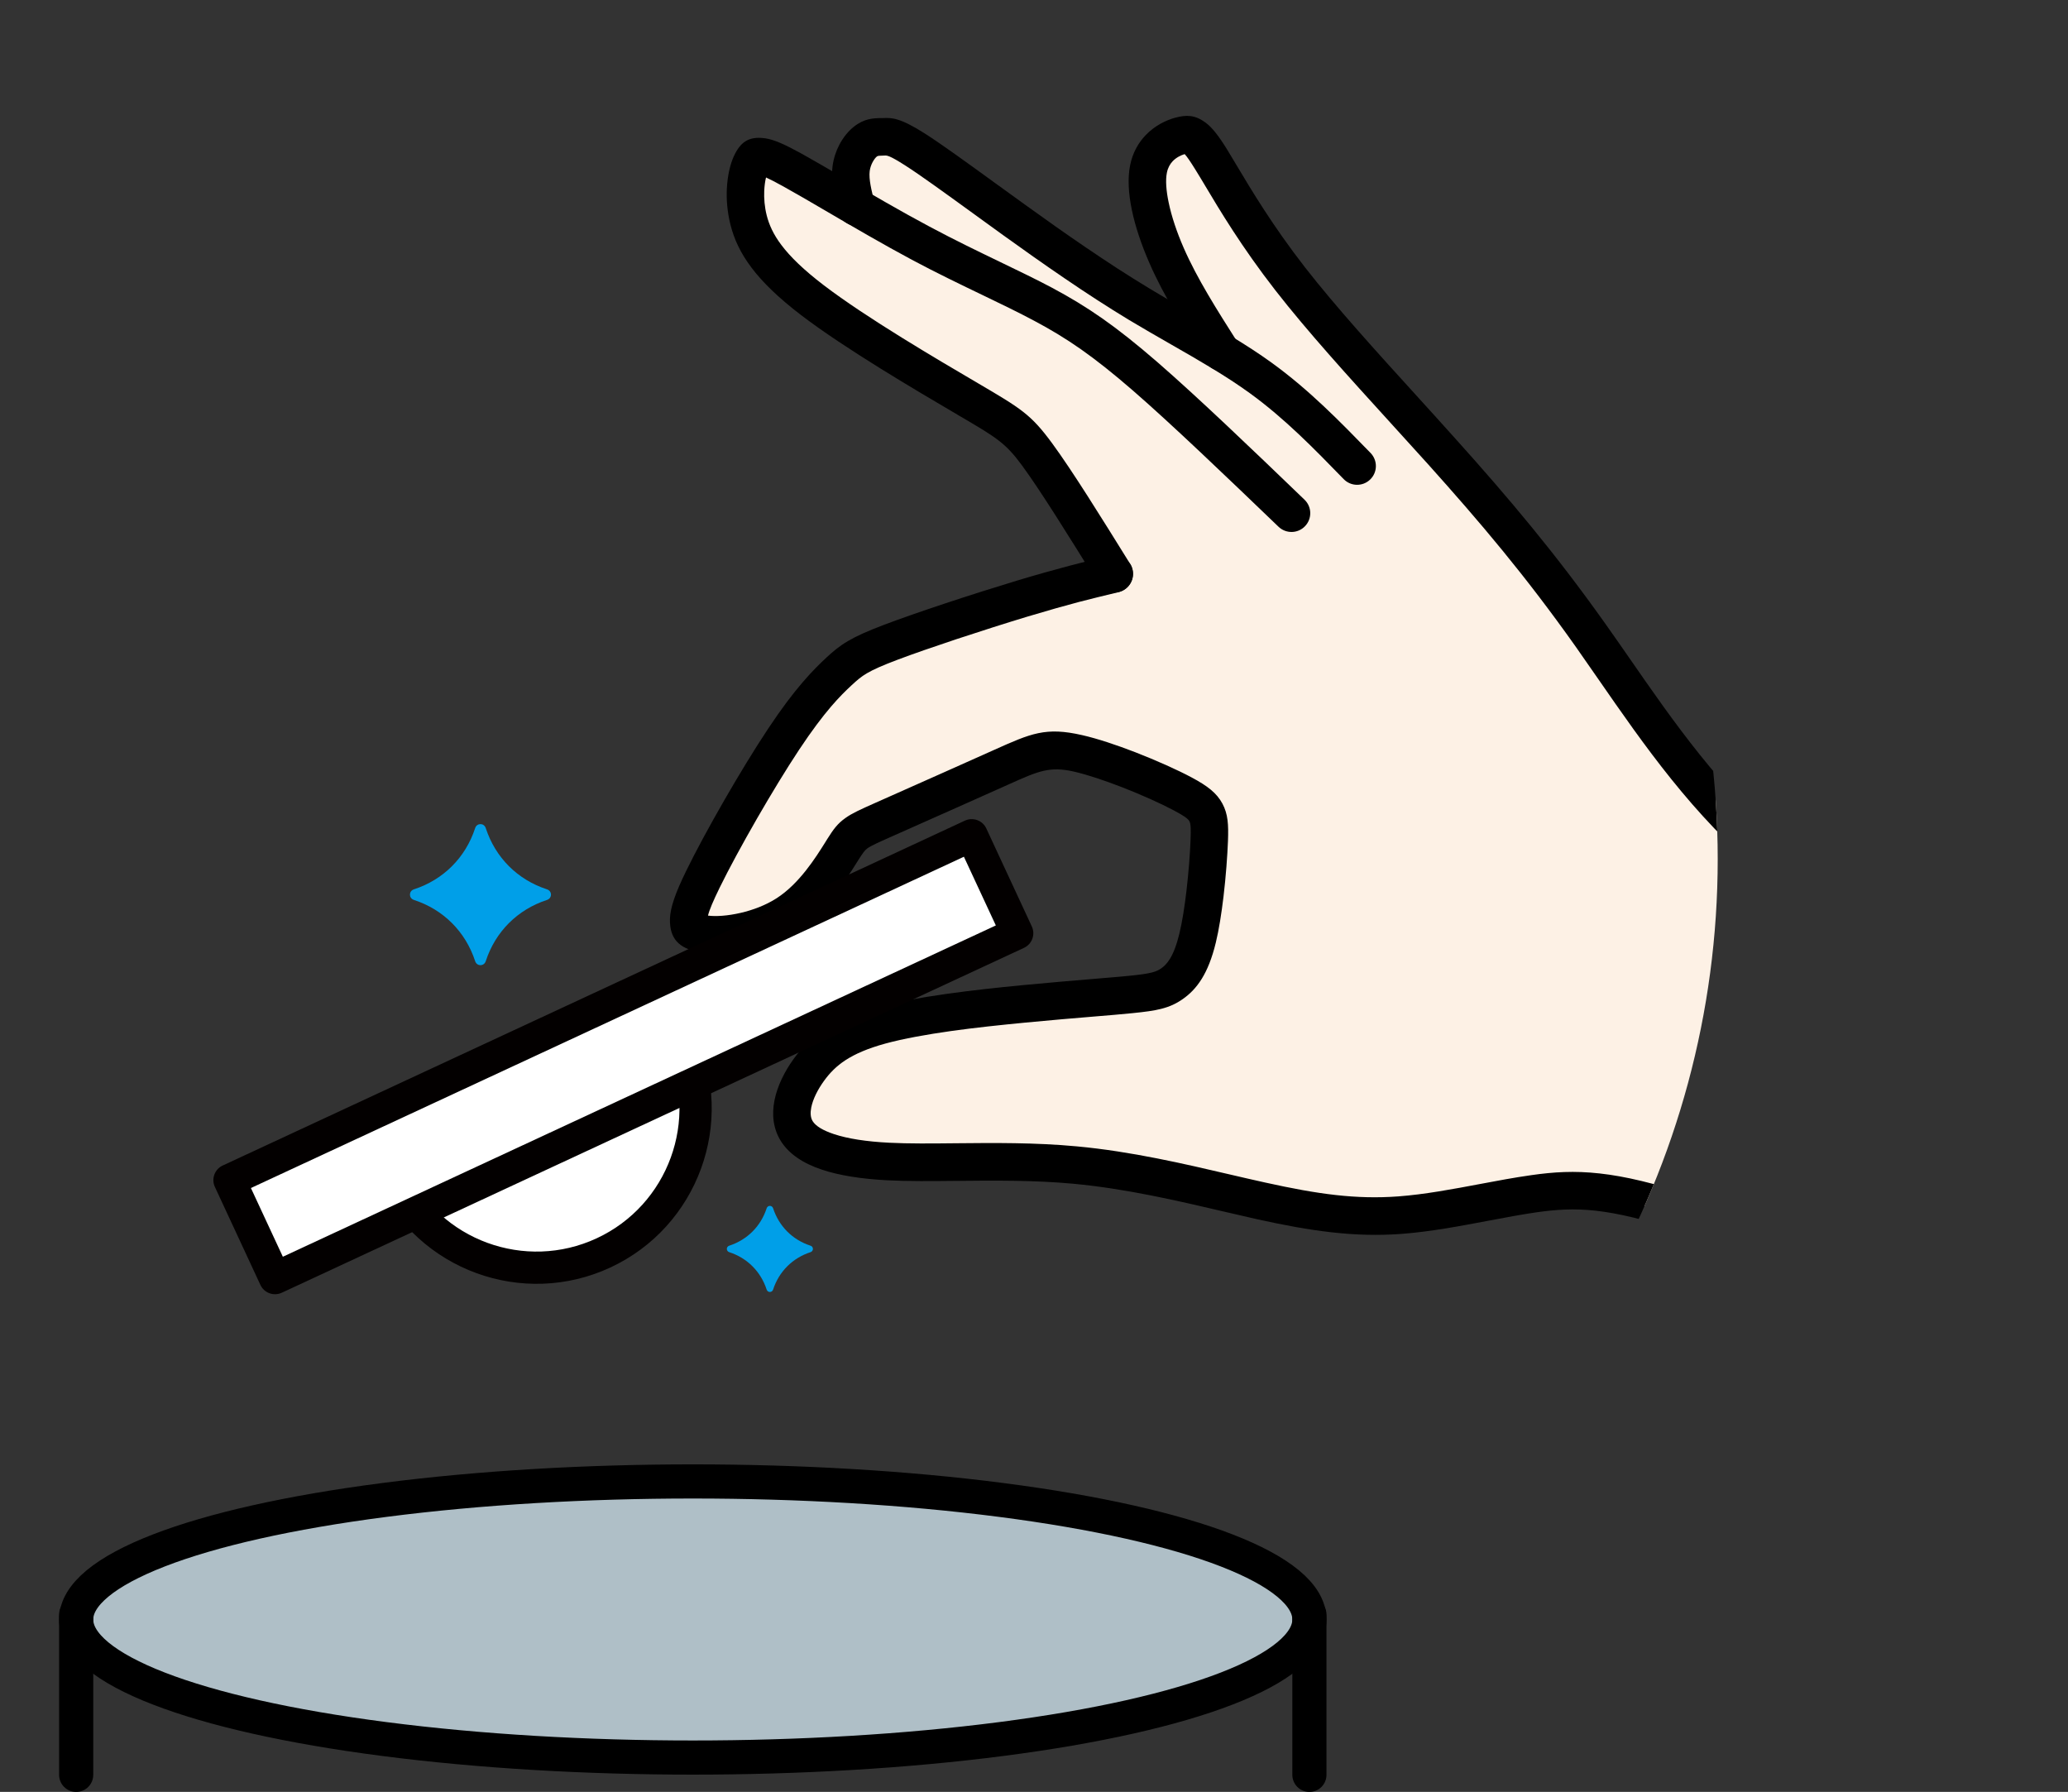
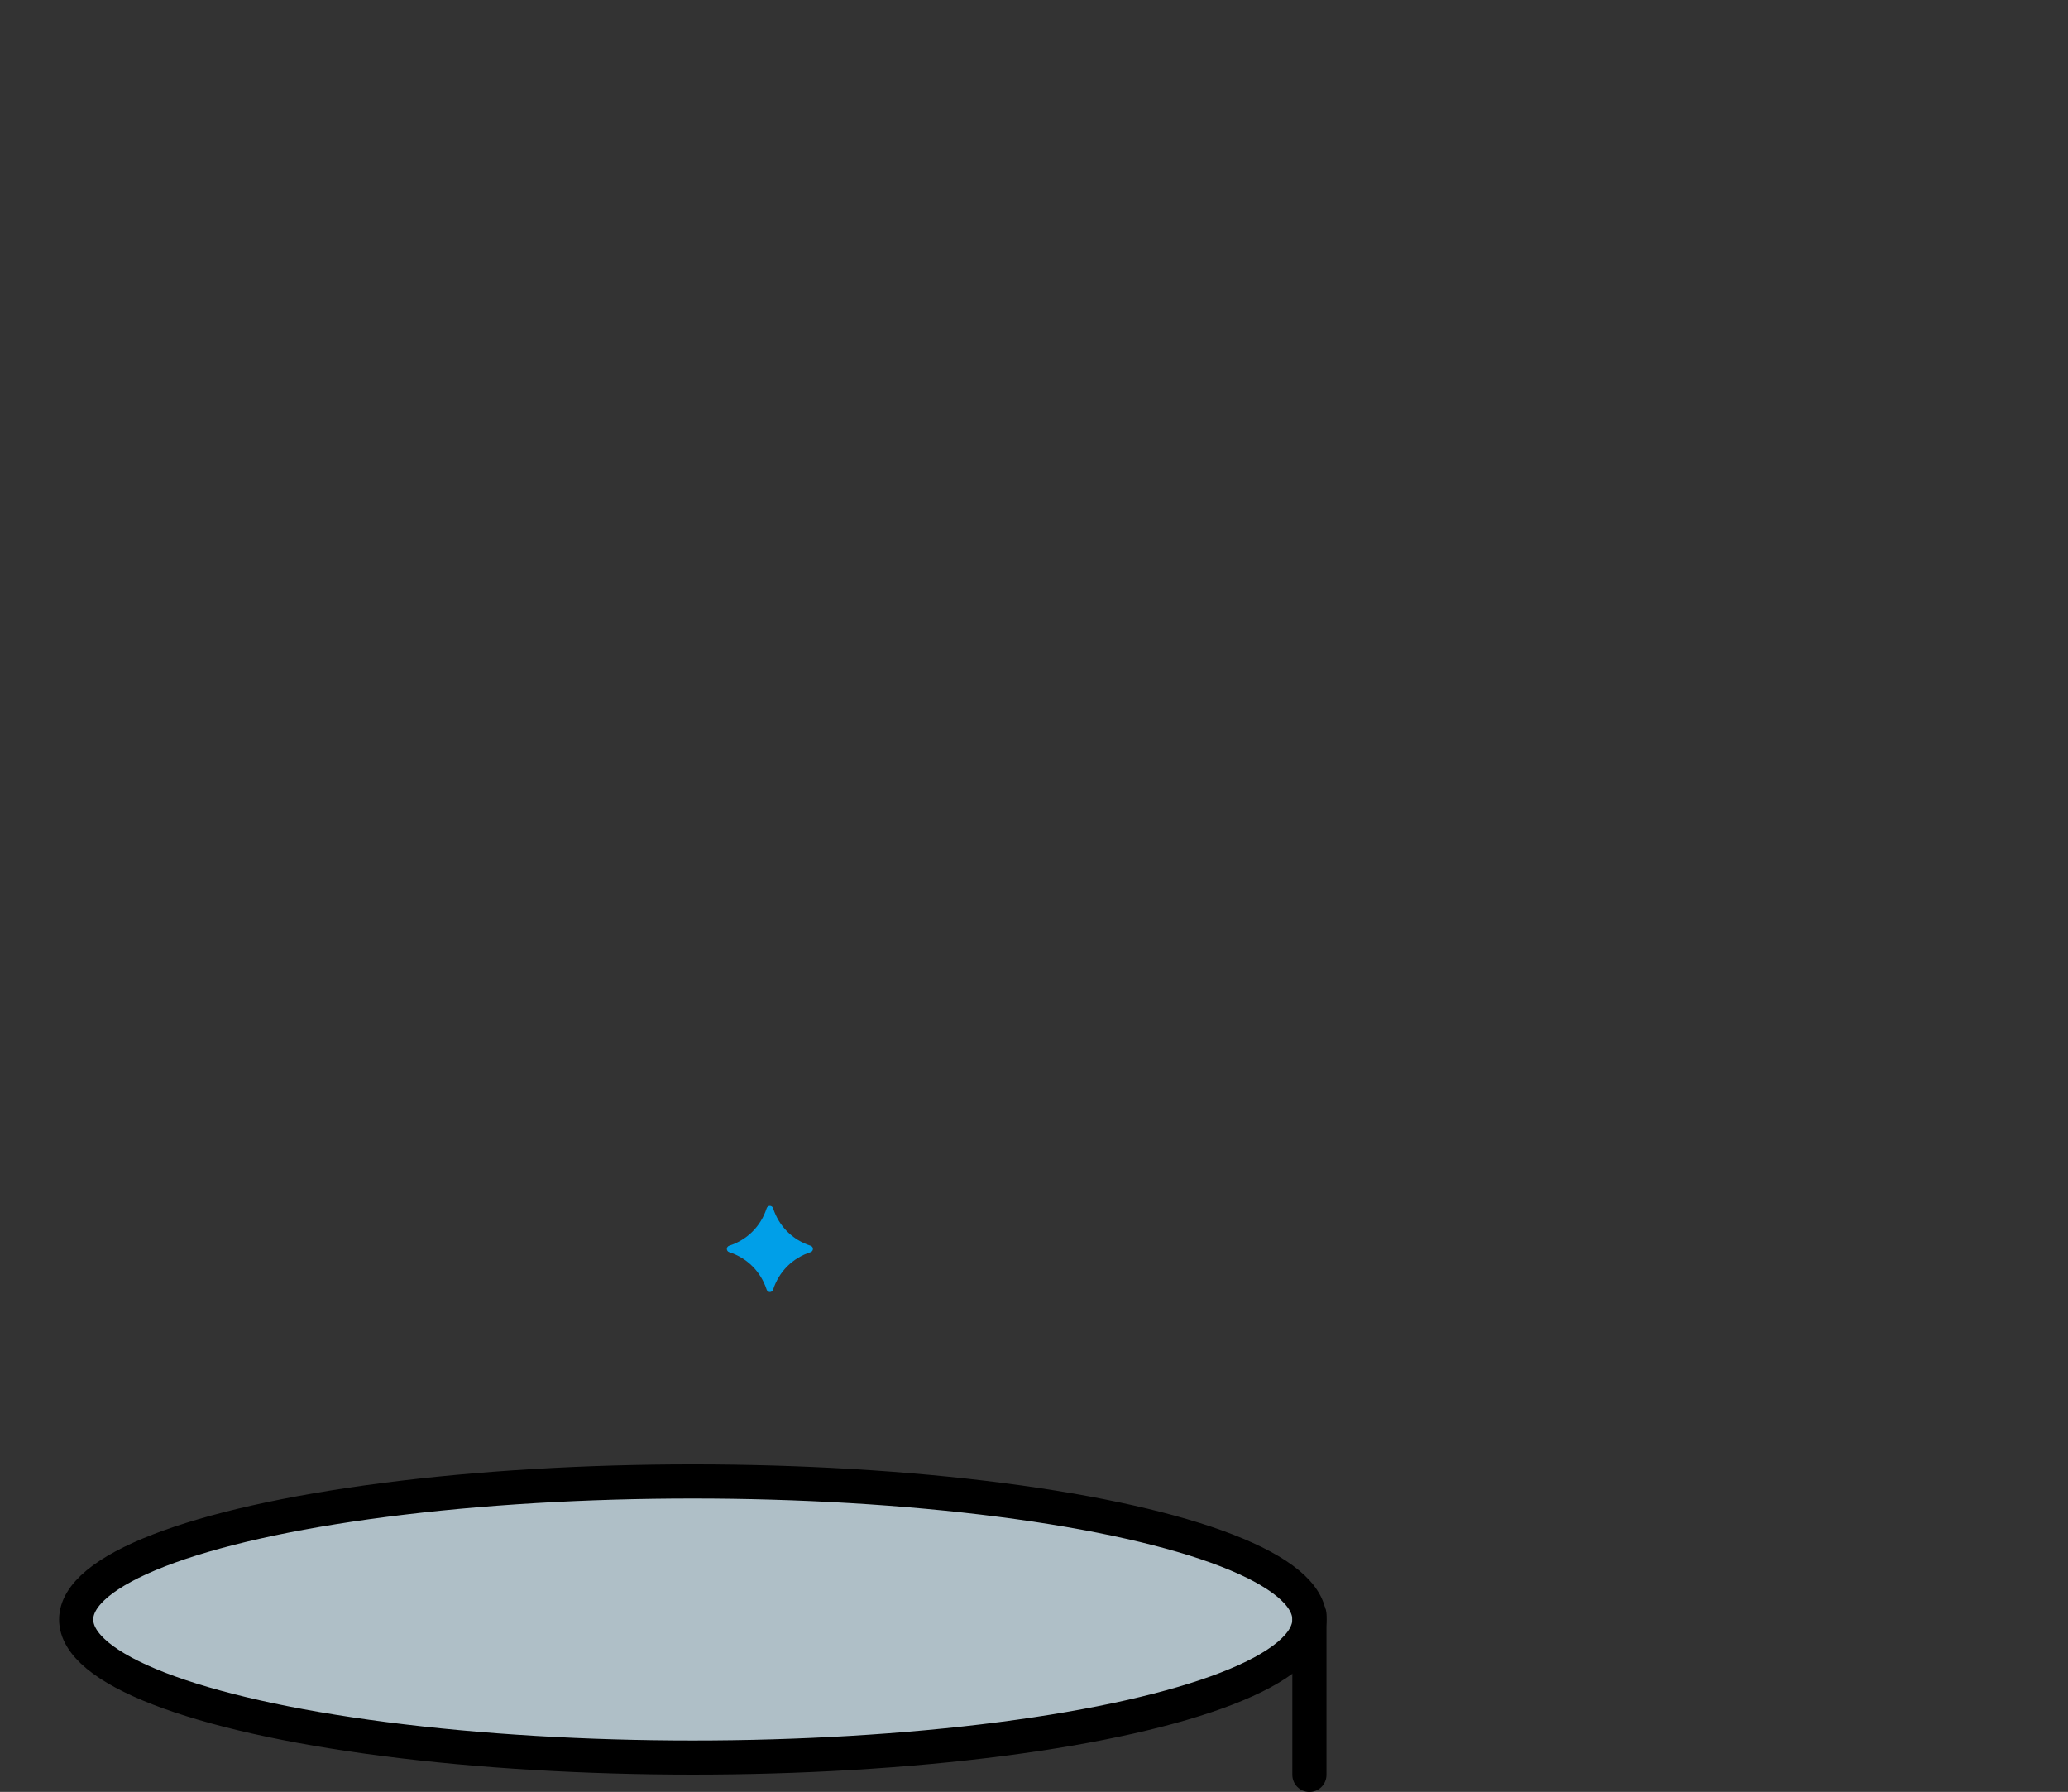
<svg xmlns="http://www.w3.org/2000/svg" id="_レイヤー_2" viewBox="0 0 393.13 340.59">
  <rect x="0" y="0" width="393.13" height="340.59" fill="#333333" stroke="none" />
  <defs>
    <style>.cls-1{stroke-linecap:round;stroke-linejoin:round;}.cls-1,.cls-2,.cls-3{fill:none;}.cls-1,.cls-3{stroke:#000;stroke-width:6.49px;}.cls-4{fill:#009fe8;}.cls-5{fill:#030000;}.cls-6{fill:#fff;}.cls-3{stroke-miterlimit:10;}.cls-7{fill:#afbfc7;}.cls-8{clip-path:url(#clippath);}.cls-9{fill:#fdf1e5;fill-rule:evenodd;}</style>
    <clipPath id="clippath">
-       <circle class="cls-2" cx="163.29" cy="163.29" r="163.25" />
-     </clipPath>
+       </clipPath>
  </defs>
  <g id="_レイヤー_1-2">
-     <path class="cls-4" d="M90.33,182.7c-1.83-5.61-6.03-9.82-11.65-11.65-1-.33-1-1.68,0-2.01,5.61-1.83,9.82-6.03,11.65-11.65.33-1,1.68-1,2.01,0,1.83,5.61,6.03,9.82,11.65,11.65,1,.33,1,1.68,0,2.01-5.61,1.83-9.82,6.03-11.65,11.65-.33,1-1.68,1-2.01,0Z" />
    <path class="cls-4" d="M145.74,245.11c-1.12-3.43-3.69-6-7.11-7.11-.61-.2-.61-1.03,0-1.23,3.43-1.12,6-3.69,7.11-7.11.2-.61,1.03-.61,1.23,0,1.12,3.43,3.69,6,7.11,7.11.61.2.61,1.03,0,1.23-3.43,1.12-6,3.69-7.11,7.11-.2.61-1.03.61-1.23,0Z" />
    <g class="cls-8">
      <path class="cls-6" d="M129.42,197.96c7.04,15.15.46,33.14-14.69,40.18-15.15,7.04-33.14.46-40.18-14.69" />
      <path class="cls-5" d="M116.02,240.92c-16.66,7.74-36.51.48-44.25-16.18-.71-1.53-.05-3.36,1.49-4.07s3.36-.05,4.07,1.49c6.32,13.6,22.52,19.52,36.11,13.2,13.6-6.32,19.52-22.52,13.2-36.11-.71-1.53-.05-3.36,1.49-4.07s3.36-.05,4.07,1.49c7.74,16.66.48,36.51-16.18,44.25Z" />
      <path class="cls-9" d="M374.98,252.43l-1.62-.69c-9.48-4.04-23.22-9.69-36.24-14.5-13.01-4.81-25.3-8.77-34.47-9.93-9.17-1.16-15.24.48-22.04,1.8-6.8,1.32-14.34,2.31-23.29,1.65-8.95-.66-19.3-2.98-27.84-4.75-8.54-1.77-15.26-3-25.62-3.67-10.36-.66-24.37-.76-33.07-1.37-8.7-.61-12.1-1.75-14.52-3-2.42-1.25-3.86-2.63-4.39-4.64-.53-2.01-.15-4.66.95-7.08,1.1-2.43,2.92-4.64,5.88-6.46,2.96-1.82,7.07-3.24,13.56-4.7,6.49-1.46,15.37-2.96,23.36-3.9,7.99-.94,15.1-1.32,19.89-1.82,4.8-.5,7.28-1.12,9.37-4.2,2.09-3.08,3.79-8.61,4.43-14.17.65-5.56.25-11.14-.12-14.58-.37-3.43-.7-4.71-5.19-6.63-4.49-1.92-13.12-4.49-18.44-5.67-5.32-1.18-7.31-.96-13.03,1.22-5.72,2.18-15.17,6.32-21.1,9.22-5.93,2.9-8.35,4.55-9.9,6.26-1.55,1.72-2.23,3.5-5.15,6.31-2.92,2.81-8.07,6.64-12.55,8.67-4.47,2.03-8.27,2.24-10.29,1.9-2.03-.34-2.29-1.24-2.21-2.61.08-1.37.51-3.2,3.75-9.84,3.24-6.65,9.28-18.11,14.26-25.55,4.99-7.44,8.92-10.86,13.06-13.49,4.15-2.62,8.51-4.45,16.78-7.17,8.27-2.72,20.44-6.35,26.37-8.42,5.92-2.08,5.59-2.61,2.96-6.64-2.64-4.03-7.57-11.57-11.11-16.47-3.54-4.9-5.68-7.15-9.61-9.5-3.93-2.36-9.66-4.81-16.55-9.03-6.89-4.21-14.94-10.18-19.84-14.63-4.9-4.45-6.64-7.37-7.98-10.37-1.34-3-2.28-6.09-2.32-8.52-.03-2.44.84-4.23,1.91-4.98,1.07-.75,2.33-.45,5.66,1.2,3.33,1.66,8.73,4.68,11.47,5.82,2.74,1.14,2.82.4,2.8-1.29-.02-1.69-.14-4.33.88-6.38,1.02-2.05,3.18-3.51,4.75-3.83,1.57-.32,2.54.48,9.15,5.17,6.62,4.68,18.88,13.24,28.46,19.59,9.58,6.35,16.48,10.49,20.37,12.82,3.89,2.33,4.78,2.86,4.29,1.62-.49-1.24-2.35-4.24-4.77-8.88-2.42-4.64-5.39-10.92-6.81-14.86-1.42-3.94-1.3-5.54-1.25-7.38.05-1.84.03-3.91,1.08-5.33,1.04-1.42,3.15-2.17,4.79-2.35,1.64-.18,2.83.21,3.68.75.85.54,1.37,1.24,4.76,6.2,3.39,4.96,9.66,14.18,17.01,23.54,7.35,9.36,15.78,18.86,24.34,28.88,8.56,10.02,17.23,20.57,22.71,27.45,5.48,6.88,7.75,10.1,11.05,14.9,3.3,4.8,7.63,11.17,12.8,17.31,5.17,6.14,11.18,12.04,17.22,17.18,6.04,5.14,12.12,9.52,19.83,13.78,7.71,4.26,17.07,8.39,25.94,11.81,3.17,1.22,6.27,2.36,9.17,3.38l-17.42,60.86h0Z" />
-       <path d="M374.04,255.7c-20.68-8.73-40.75-17.1-54.14-21.53-7.18-2.38-12.31-3.58-16.55-4.05-4.14-.46-7.53-.22-11.22.3-2.75.39-6.03,1.01-9.37,1.64-5.37,1.01-10.94,2.07-16.38,2.47-4.43.33-8.7.2-13.2-.3-4.46-.5-9.04-1.35-14.16-2.48-1.72-.38-4.13-.94-6.64-1.53-8.58-2.01-18.36-4.29-28.29-5.22-7.5-.7-15.25-.62-22.26-.55-4.75.05-9.18.09-13.12-.11-5.06-.26-9.2-.94-12.4-2-3.75-1.24-6.37-3.07-7.87-5.46-1.47-2.36-1.74-5.03-1.21-7.73.54-2.73,1.92-5.49,3.63-7.86,1.57-2.18,3.44-4.09,6-5.76,2.45-1.59,5.5-2.93,9.52-4.03,3.77-1.03,8.49-1.87,13.42-2.57,4.98-.7,9.97-1.23,14.4-1.66,5.17-.5,9.57-.86,13.24-1.17,3.04-.25,5.61-.47,7.14-.62,2.01-.2,3.39-.38,4.4-.64.76-.19,1.29-.44,1.8-.8.53-.38,1.08-.9,1.61-1.76.65-1.05,1.26-2.56,1.81-4.81.54-2.23.98-5.05,1.32-7.9.44-3.69.72-7.41.81-10.04.07-1.81.06-2.9-.22-3.43-.28-.53-1.17-1.11-2.93-2.05-2.48-1.32-6.19-2.99-9.95-4.45-3.26-1.26-6.53-2.36-9.06-2.94-4.64-1.06-6.8-.09-12.31,2.38l-.2.09c-5.39,2.42-13.4,5.98-19.05,8.49l-3.24,1.44c-2.47,1.1-3.78,1.68-4.51,2.21-.48.35-.87.92-1.58,2.03l-.38.6c-2.13,3.4-5.74,9.18-11.4,12.82-2.8,1.81-6.02,3.02-9.06,3.73-3.7.86-7.28.98-9.65.51-3.73-.75-5.51-2.55-5.43-6.29.05-2.18,1.08-5.02,3.05-9.06,1.82-3.74,4.49-8.67,7.32-13.58,2.77-4.81,5.73-9.67,8.27-13.49,2.58-3.89,4.73-6.7,6.55-8.82,1.85-2.16,3.32-3.58,4.54-4.72,1.32-1.22,2.4-2.15,4.12-3.16,1.61-.95,3.67-1.88,6.92-3.11,3.01-1.14,7.1-2.56,11.4-3.99,4.66-1.55,9.63-3.12,13.79-4.38,3.82-1.15,7.06-2.05,10-2.83,3.44-.91,5.54-1.41,7.64-1.92,1.92-.47,3.85.71,4.31,2.63.47,1.92-.71,3.85-2.63,4.31-2.7.65-5.4,1.31-7.51,1.86-2.62.69-5.71,1.56-9.75,2.77-4.04,1.22-8.94,2.78-13.6,4.32-4.23,1.41-8.22,2.79-11.11,3.88-2.92,1.1-4.66,1.88-5.87,2.59-1.11.65-1.89,1.33-2.88,2.25-1.08,1-2.37,2.25-3.96,4.11-1.62,1.9-3.59,4.47-6.03,8.15-2.42,3.65-5.3,8.38-8.02,13.1-2.79,4.85-5.38,9.62-7.1,13.14-1.2,2.46-1.95,4.2-2.22,5.31,1.5.2,3.75.05,6.22-.52,2.33-.54,4.76-1.45,6.83-2.78,4.33-2.79,7.41-7.71,9.23-10.61l.39-.63c1.2-1.9,1.94-2.93,3.46-4.01,1.27-.91,2.83-1.61,5.75-2.91l3.24-1.44c5.7-2.54,13.78-6.12,19.02-8.48l.2-.09c7.09-3.18,9.87-4.42,16.8-2.83,2.9.66,6.53,1.87,10.07,3.24,4.06,1.58,8.06,3.37,10.73,4.8,3.06,1.63,4.78,2.98,5.85,4.97,1.07,1.99,1.17,4,1.06,7.07-.11,2.81-.39,6.75-.85,10.61-.38,3.16-.86,6.28-1.46,8.73-.73,3.04-1.65,5.23-2.66,6.87-1.12,1.82-2.36,2.98-3.59,3.85-1.25.88-2.48,1.46-4.13,1.88-1.4.36-3.08.58-5.46.82-2.3.23-4.57.42-7.26.64-3.72.31-8.2.68-13.15,1.16-4.55.44-9.53.96-14.09,1.6-4.6.65-9,1.43-12.52,2.39-3.27.9-5.68,1.94-7.53,3.14-1.74,1.13-3.01,2.44-4.1,3.95-1.17,1.62-2.09,3.41-2.42,5.05-.2,1.01-.15,1.92.27,2.6.59.94,1.94,1.76,4.04,2.46,2.6.86,6.1,1.42,10.51,1.64,3.66.19,8.01.15,12.68.1,7.17-.07,15.08-.15,22.98.59,10.37.96,20.43,3.32,29.26,5.38,2.07.48,4.07.95,6.57,1.5,4.98,1.1,9.34,1.92,13.4,2.37,4.02.45,7.87.56,11.89.26,4.98-.37,10.37-1.38,15.57-2.36,3.24-.61,6.41-1.21,9.73-1.68,4.22-.6,8.12-.86,12.99-.32,4.78.53,10.38,1.83,18.02,4.36,13.33,4.42,33.26,12.71,53.87,21.41l-1.97,6.89h0Z" />
      <path d="M214.86,107.17c1.04,1.68.53,3.88-1.15,4.92-1.68,1.04-3.88.53-4.92-1.15l-.06-.09c-5.48-8.83-10.96-17.65-14.42-22.35-3.15-4.29-4.79-5.28-11.78-9.38-.17-.08-.34-.18-.49-.29-7.83-4.59-21.44-12.59-29.74-18.93-4.4-3.36-7.39-6.31-9.44-9.03-2.19-2.9-3.34-5.55-4-8.17-.59-2.36-.78-4.67-.69-6.71.11-2.59.66-4.85,1.36-6.35,1.22-2.59,2.75-3.8,5.94-3.35,1.65.23,3.73,1.16,6.92,2.92,2.1,1.16,4.99,2.85,8.21,4.73,4.89,2.86,10.61,6.21,16.12,9.14,4.89,2.61,9.26,4.71,13.28,6.65,3.67,1.77,7.08,3.41,9.97,4.95,3.37,1.8,6.42,3.63,9.63,5.88,3.16,2.22,6.46,4.84,10.4,8.25,3.89,3.38,8.36,7.49,13.11,11.96,4.59,4.32,9.74,9.26,14.88,14.21,1.42,1.36,1.46,3.62.09,5.04-1.36,1.42-3.62,1.46-5.04.09-4.96-4.76-9.92-9.53-14.82-14.14-4.74-4.46-9.15-8.53-12.9-11.78-3.71-3.22-6.83-5.69-9.81-7.79-2.93-2.05-5.74-3.75-8.89-5.42-3.11-1.66-6.29-3.19-9.7-4.83-4.26-2.05-8.88-4.27-13.56-6.77-5.37-2.87-11.31-6.33-16.38-9.3-3.06-1.79-5.8-3.39-8.04-4.63-1.46-.81-2.55-1.37-3.32-1.72-.17.69-.29,1.55-.34,2.54-.06,1.43.06,3.03.47,4.66.45,1.77,1.25,3.6,2.8,5.65,1.68,2.23,4.22,4.71,8.06,7.64,8.09,6.18,21.63,14.12,29.27,18.6h0c8.22,4.83,10.09,5.92,14.16,11.47,3.78,5.15,9.26,13.96,14.74,22.79l.06.09h0Z" />
      <path d="M166.26,38.47c.49,1.9-.65,3.85-2.55,4.34-1.9.49-3.85-.65-4.34-2.55-.73-2.87-1.47-5.75-1.1-8.66.19-1.51.67-2.91,1.3-4.11.75-1.42,1.74-2.61,2.74-3.4,2-1.58,3.69-1.62,5.23-1.65.13,0,.25,0,.38,0,1.56-.06,3.12-.12,7.96,2.98,3.14,2.01,7.89,5.45,13.26,9.35,1.1.79,2.28,1.65,5.73,4.14,3.89,2.8,7.83,5.6,11.62,8.17,3.94,2.68,7.92,5.28,11.9,7.68,2.86,1.73,5.4,3.18,7.9,4.61,5.44,3.12,10.71,6.14,15.45,9.57,7.16,5.18,12.98,11.17,18.81,17.16h0c1.37,1.42,1.34,3.67-.08,5.04-1.41,1.37-3.67,1.34-5.04-.08h0c-5.61-5.77-11.22-11.54-17.88-16.36-4.52-3.27-9.58-6.17-14.8-9.16-2.77-1.59-5.58-3.2-8.06-4.69-4.1-2.48-8.19-5.14-12.21-7.88-4.17-2.84-8.07-5.6-11.79-8.28l-5.74-4.16c-5.33-3.86-10.04-7.28-12.91-9.11-2.96-1.89-3.42-1.88-3.87-1.86l-.46.02c-.4,0-.84.02-1,.15-.27.21-.56.59-.83,1.09-.27.51-.47,1.09-.55,1.69-.2,1.58.36,3.77.92,5.97h0Z" />
-       <path d="M235.24,65.04c1.05,1.66.56,3.86-1.1,4.91-1.66,1.05-3.86.56-4.91-1.1-1.96-3.08-3.92-6.15-5.75-9.28-1.86-3.16-3.57-6.35-4.98-9.59-1.51-3.45-2.68-6.92-3.33-10.06-.66-3.16-.82-6.1-.33-8.52.49-2.44,1.61-4.31,2.96-5.72,1.78-1.86,3.95-2.86,5.62-3.31h.01c2.12-.58,3.76-.53,5.73.92,1.27.94,2.48,2.49,4.1,5.1.38.61,1.08,1.78,1.87,3.11,2.76,4.62,6.81,11.42,12.95,19.31,5.87,7.54,13.75,16.2,21.55,24.78,1.97,2.16,3.9,4.29,7.16,7.92,4.99,5.55,9.69,10.94,14.37,16.66,4.7,5.74,9.32,11.76,14.13,18.54,1.82,2.57,3.13,4.46,4.47,6.39,8.26,11.92,17.52,25.27,29.94,35.52,14.55,12.01,33.97,20.21,53.45,28.38l-1.98,6.9c-.05-.02-.1-.04-.15-.06-20.14-8.44-40.28-16.89-55.85-29.73-13.24-10.92-22.77-24.68-31.28-36.96-1.68-2.42-3.32-4.79-4.41-6.33-4.75-6.7-9.27-12.59-13.83-18.16-4.57-5.59-9.22-10.9-14.16-16.41-1.42-1.57-4.29-4.73-7.14-7.87-7.88-8.66-15.83-17.4-21.9-25.2-6.39-8.21-10.59-15.25-13.44-20.03-.59-.99-1.11-1.86-1.82-3-.92-1.48-1.54-2.39-1.98-2.86-.71.21-1.59.63-2.28,1.35-.49.52-.91,1.22-1.1,2.17-.29,1.43-.14,3.4.33,5.66.56,2.7,1.57,5.69,2.86,8.64,1.29,2.95,2.88,5.91,4.62,8.87,1.76,3,3.69,6.03,5.62,9.07h0Z" />
      <rect class="cls-6" x="40.71" y="190.59" width="155.58" height="20.53" transform="translate(-73.59 68.63) rotate(-24.92)" />
      <path class="cls-5" d="M194.66,180.16L53.57,245.71c-1.53.71-3.36.05-4.07-1.49l-8.65-18.62c-.71-1.53-.05-3.36,1.49-4.07l141.09-65.55c1.53-.71,3.36-.05,4.07,1.49l8.65,18.62c.71,1.53.05,3.36-1.49,4.07ZM53.77,238.87l135.54-62.97-6.07-13.06-135.54,62.97,6.07,13.06Z" />
    </g>
    <ellipse class="cls-7" cx="131.7" cy="307.82" rx="117.22" ry="26.24" />
    <ellipse class="cls-3" cx="131.7" cy="307.82" rx="117.22" ry="26.24" />
-     <line class="cls-1" x1="14.48" y1="337.35" x2="14.48" y2="306.88" />
    <line class="cls-1" x1="248.92" y1="337.35" x2="248.92" y2="306.88" />
  </g>
</svg>